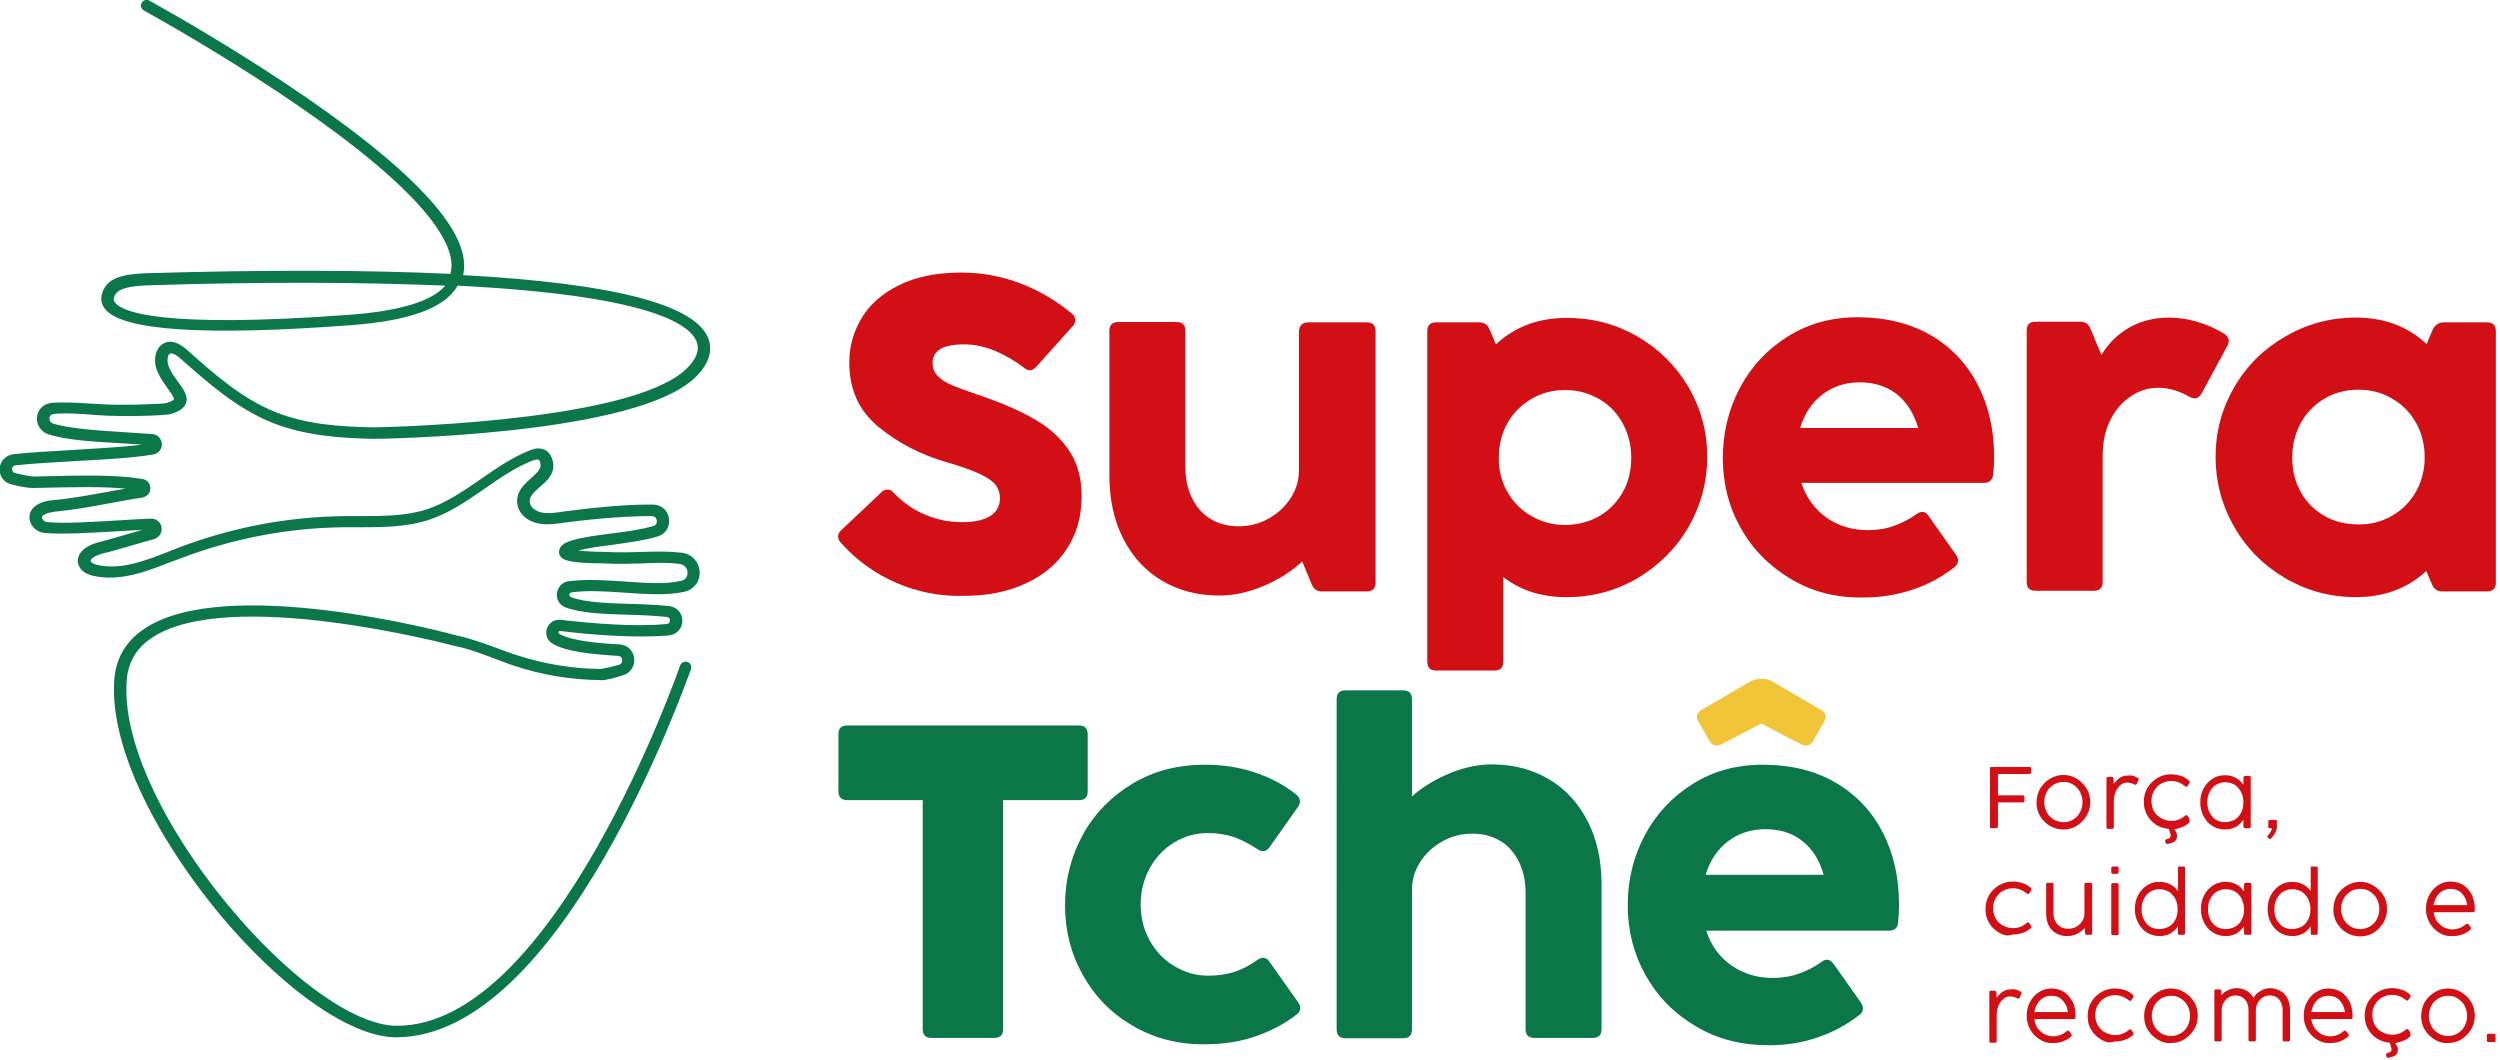
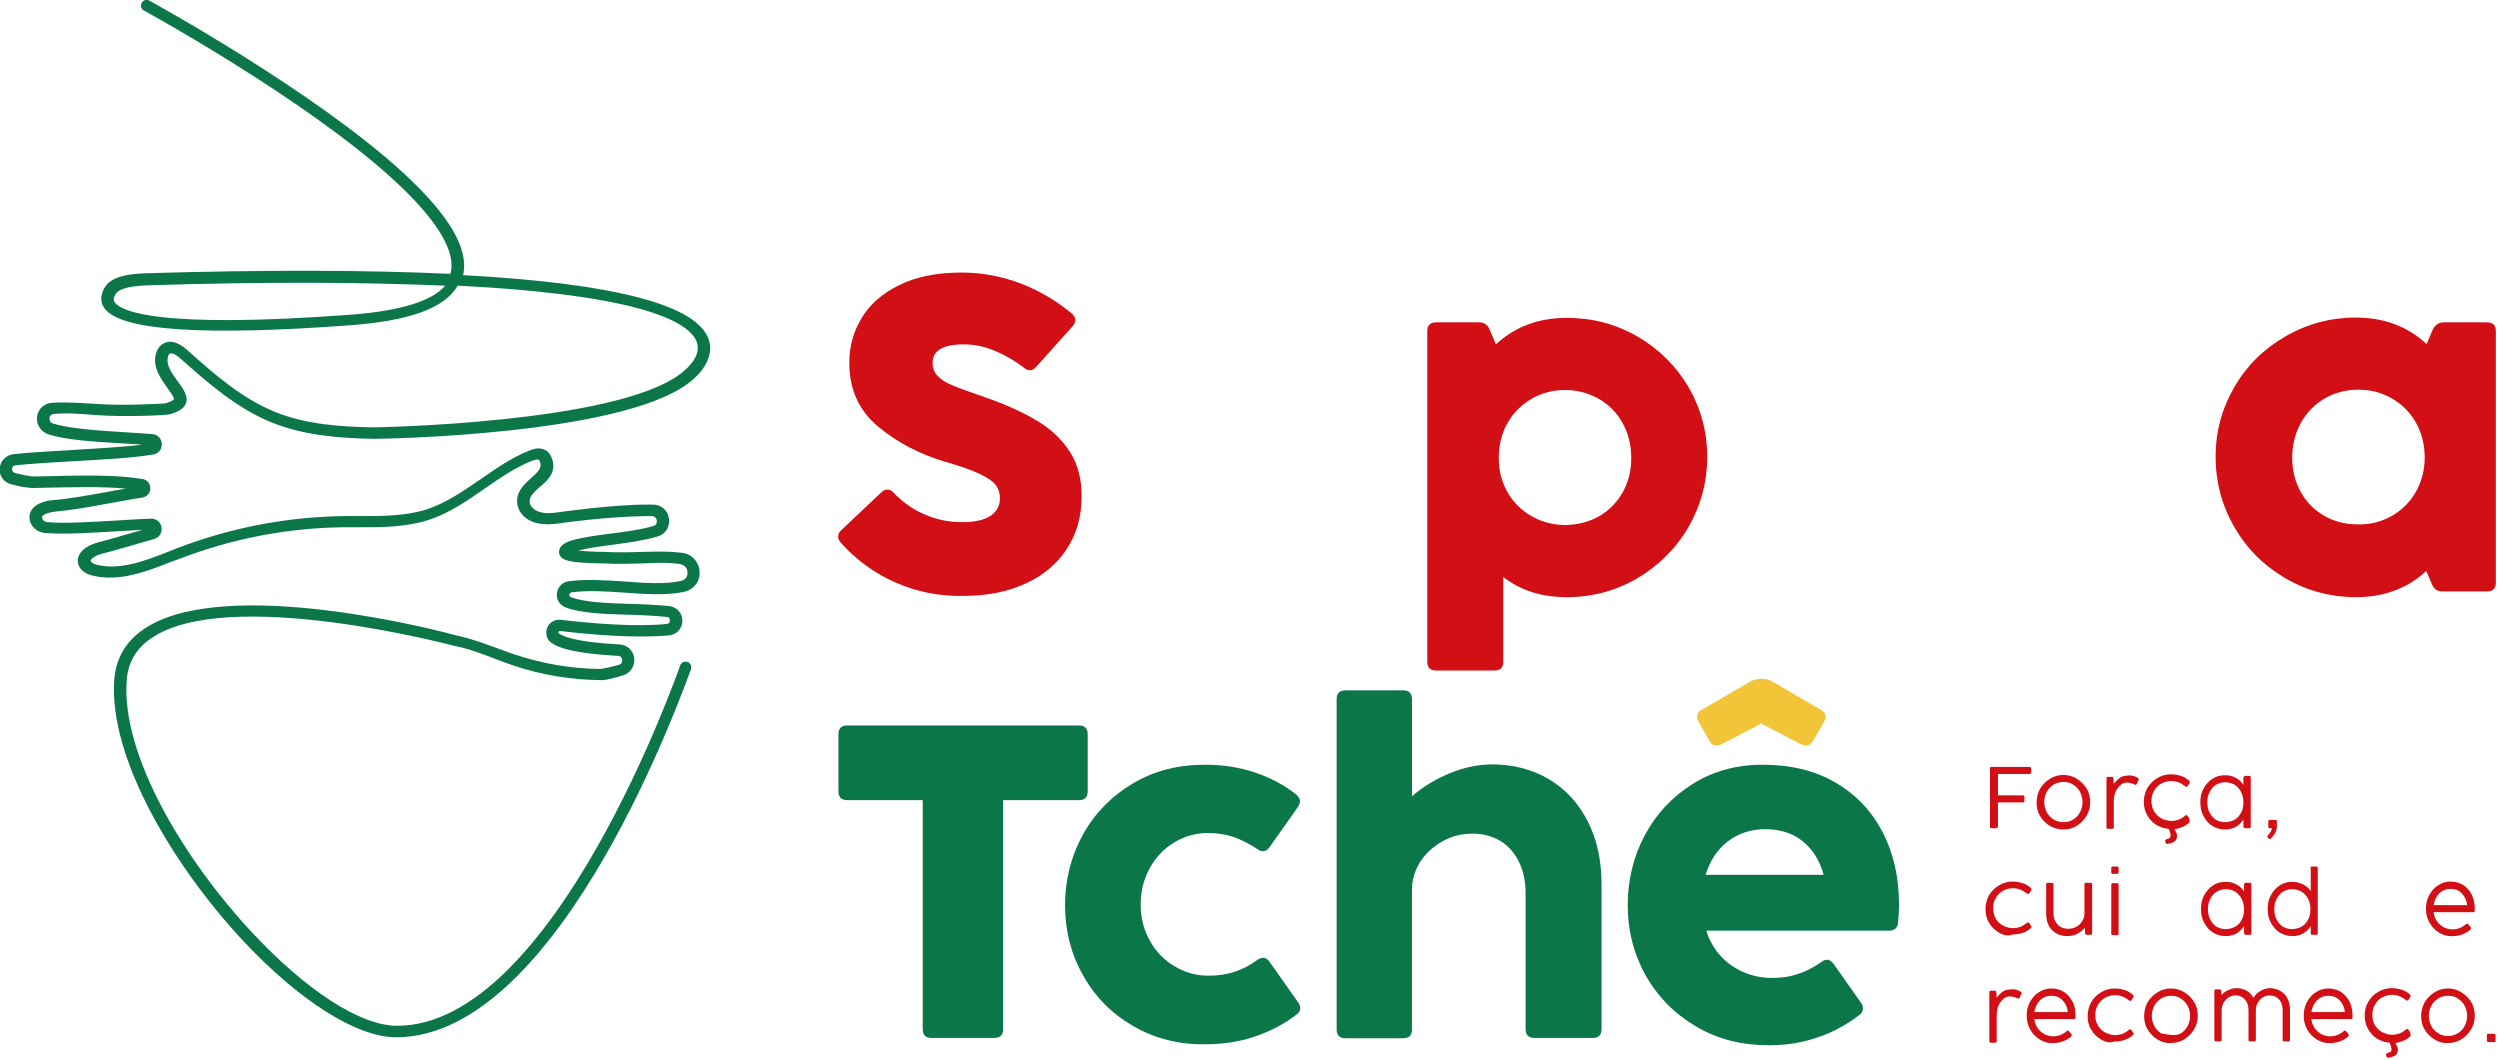
<svg xmlns="http://www.w3.org/2000/svg" xmlns:xlink="http://www.w3.org/1999/xlink" version="1.1" id="Layer_1" x="0px" y="0px" viewBox="0 0 783.3 332" style="enable-background:new 0 0 783.3 332;" xml:space="preserve">
  <g>
    <defs>
      <rect id="SVGID_1_" width="782" height="331.4" />
    </defs>
    <clipPath id="SVGID_00000084530108511863684220000003319654938272836501_">
      <use xlink:href="#SVGID_1_" style="overflow:visible;" />
    </clipPath>
    <g style="clip-path:url(#SVGID_00000084530108511863684220000003319654938272836501_);">
      <path style="fill:#0B7748;" d="M124.1,325c-12.3,0-30.2-11.3-47.9-30.2C54.8,271.9,34,237.7,35.8,213c0.5-6.6,3.5-11.9,9-15.7    c25.2-17.7,95.2,0.9,98.2,1.8c4.4,0.9,8.6,2.5,12.8,4c2,0.7,3.9,1.5,5.9,2.1c8.5,2.8,17.4,4.3,26.4,4.4c0.8-0.1,3-0.5,5.8-1.3    c1.1-0.3,1.1-1.3,1-1.6c0-0.3-0.2-1.2-1.3-1.2c-8-0.5-16.7-1.3-20.7-4c-1.6-1-2.1-2.9-1.5-4.7c0.7-1.8,2.4-2.8,4.3-2.6    c9.6,1.1,23.1,2.3,33.2,1.3c0.9-0.1,1-0.8,1-1.1c0-0.4-0.1-1-1-1.1c-3.8-0.4-8.1-0.6-12.3-0.7c-7.5-0.2-14.7-0.5-19.4-2.3    c-1.9-0.7-3-2.6-2.7-4.5c0.3-2,1.8-3.5,3.8-3.7c5.4-0.7,11.5-0.3,17.4,0.1c6.6,0.5,12.9,0.9,17.7-0.2c1.6-0.4,2.1-1.6,2-2.7    c0-1-0.7-2.3-2.4-2.6c-3.8-0.5-6.9-0.4-10.9-0.2c-3.7,0.1-7.8,0.3-13.7,0l-1.2,0c-8.3-0.2-10.9-0.8-11.8-2.5    c-0.4-0.7-0.3-1.6,0.1-2.4c0.8-1.2,2-1.7,3.1-2.1c3.4-1.1,7.9-1.7,12.6-2.3c4.7-0.6,9.5-1.2,13.5-2.4c1.2-0.3,1.1-1.4,1.1-1.7    c0-0.2-0.3-1.4-1.6-1.4c-7.2,0-16.3,0.6-27.8,2.1l-0.5,0.1c-3.3,0.4-7,0.9-10.4-1.1c-1.8-1.1-3.1-2.8-3.4-4.8    c-0.6-3.8,2.1-6.2,4.3-8.2c2.6-2.3,3.5-3.4,2.7-5.3c-0.1-0.3-0.3-0.5-0.5-0.5c-0.5-0.1-1.2,0.1-2,0.4c-5.2,2.1-10,5.4-14.6,8.6    c-5.5,3.8-11.2,7.8-17.7,9.9c-7.1,2.3-14.7,2.3-21.9,2.3c-1.6,0-3.2,0-4.8,0c-17.7,0.2-35,3.6-51.4,9.9l-2.5,0.9    c-7.9,3.1-16.1,6.3-24.5,4.4c-2.5-0.6-4-1.7-4.6-3.4c-0.4-1.1-0.3-2.2,0.3-3.3c1.3-2.4,4.6-3.4,5.6-3.7c3.2-0.8,8.6-2.4,13.8-3.9    l0.3-0.1c-2.2,0.1-4.5,0.3-6.8,0.4c-8.8,0.5-17.8,1.1-23.7,0.6c-2.4-0.2-4.4-1.9-4.8-4.1c-0.2-1.2,0-2.4,0.8-3.4    c1.7-2.2,5.1-2.7,6.5-2.8c5.1-0.4,11-1.5,16.6-2.5c2.1-0.4,4.2-0.8,6.2-1.1c-7.2-0.7-16.2-0.5-29-0.2c-1.5,0-4.2-0.4-7-1.2    c-2.3-0.6-3.7-2.7-3.5-5c0.2-2.3,2-4.1,4.3-4.4c5.4-0.6,12-0.9,18.3-1.3c7.9-0.5,15.9-0.9,22-1.7c-2-0.1-4.1-0.3-6.3-0.4    c-8.6-0.5-17.4-1-23-2.8c-2.4-0.8-3.9-3.1-3.6-5.5c0.3-2.5,2.2-4.2,4.7-4.4c4.5-0.3,9.4,0.1,13,0.3l1.7,0.1    c6.6,0.5,19.8,0,21.1-0.3c2.1-0.7,2.4-1.1,2.4-1.2c0,0,0.1-0.5-0.9-1.9c-0.4-0.6-0.8-1.1-1.2-1.7c-2.1-3-4.6-6.4-3.6-10.5    c0.4-1.5,1.2-2.7,2.3-3.3c2.1-1.3,4.7-0.6,7.6,2c8.4,7.5,17.1,15.2,27.6,19.4c9.6,3.9,20.4,4.6,30.6,4.8c0.7,0,75.5-1.2,96.2-16.7    c0.1-0.1,6.9-4.8,5.3-9.8c-2-6.1-15.8-14.9-75-17.9c-4,7-15,11-33.6,12.4c-45.7,3.4-71.6,1.7-76.9-5.1c-1.2-1.5-1.5-3.3-0.8-5.2    c1.4-4.1,5.3-5.7,13.8-6c37.7-1.1,69.5-1,95.2,0.2c2-6.7-4-16.8-17.5-29.2C96.1,31.2,45.6,3.6,45.1,3.3c-0.9-0.5-1.2-1.5-0.7-2.4    c0.5-0.9,1.6-1.2,2.4-0.7c0.5,0.3,51.4,28.1,79.6,54c14.4,13.3,20.6,23.8,18.7,32c47.7,2.6,73.5,9.4,77,20.3    c2.4,7.5-6.3,13.5-6.6,13.7c-21.6,16.1-95.2,17.3-98.3,17.3c-10.6-0.2-21.8-1-32-5.1c-11.1-4.5-20-12.4-28.6-20    c-1.5-1.4-2.8-1.9-3.4-1.6c-0.3,0.2-0.5,0.6-0.6,1.1c-0.6,2.5,1.2,5,3.1,7.6c0.4,0.6,0.9,1.2,1.3,1.8c0.9,1.4,1.9,3.3,1.3,5    c-0.7,1.9-2.8,2.8-4.7,3.4c-1.8,0.6-16.3,0.9-22.5,0.4l-1.7-0.1c-3.5-0.3-8.3-0.7-12.5-0.3c-1.2,0.1-1.4,1-1.4,1.3    c0,0.2-0.1,1.3,1.1,1.7c5.1,1.6,14.1,2.2,22.1,2.7c3.2,0.2,6.2,0.4,9,0.6c1.7,0.1,2.9,1.4,3,3.1c0.1,1.6-1.1,3.1-2.7,3.3    c-6.4,1.1-15.9,1.6-25,2.1c-6.3,0.4-12.8,0.7-18.1,1.3c-1,0.1-1.1,0.9-1.1,1.1c0,0.2,0,1.1,0.9,1.3c2.7,0.7,5.1,1.1,6,1.1    c15.7-0.4,25.8-0.6,34,0.8c1.4,0.2,2.4,1.4,2.4,2.9c0,1.5-1,2.6-2.5,2.9c-3.4,0.5-6.9,1.2-10.4,1.8c-5.7,1.1-11.6,2.1-16.9,2.6    c-1.8,0.2-3.4,0.7-4,1.4c-0.1,0.2-0.2,0.3-0.1,0.6c0.1,0.7,0.8,1.2,1.6,1.3c5.6,0.5,14.5-0.1,23.2-0.6c3.1-0.2,6.2-0.4,9.2-0.5    c1.7-0.1,3.2,1.1,3.4,2.7c0.3,1.7-0.7,3.2-2.3,3.7l-2.5,0.7c-5.2,1.5-10.6,3.1-13.9,3.9c-1.6,0.4-3,1.2-3.4,1.9    c-0.1,0.2-0.1,0.3,0,0.5c0.1,0.4,0.9,0.8,2,1.1c7.3,1.7,15-1.3,22.4-4.2l2.5-1c16.9-6.5,34.6-9.9,52.7-10.1c1.6,0,3.2,0,4.8,0    c7,0,14.2,0,20.8-2.1c6-2,11.3-5.6,16.8-9.4c4.8-3.3,9.7-6.8,15.3-9c1.3-0.5,2.7-1,4.2-0.5c1.3,0.3,2.3,1.3,2.8,2.6    c1.9,4.5-1.3,7.3-3.7,9.3c-2.1,1.9-3.4,3.1-3.1,4.9c0.1,0.9,0.8,1.7,1.7,2.3c2.4,1.4,5.2,1,8.1,0.6l0.5-0.1    c11.6-1.5,20.9-2.3,28.3-2.2c2.6,0,4.7,1.8,5,4.4c0.4,2.6-1.1,4.9-3.6,5.6c-4.3,1.3-9.3,1.9-14.1,2.6c-3.9,0.5-7.7,1-10.7,1.8    c1.5,0.2,3.7,0.3,6.4,0.4l1.2,0c5.7,0.3,9.8,0.1,13.4,0c3.9-0.1,7.4-0.2,11.5,0.3c3.1,0.4,5.3,2.8,5.5,5.9    c0.2,3.1-1.8,5.6-4.7,6.3c-5.3,1.2-11.8,0.8-18.7,0.3c-5.8-0.4-11.7-0.8-16.7-0.1c-0.5,0.1-0.7,0.4-0.7,0.7c0,0.2,0,0.6,0.5,0.8    c4.1,1.6,11.3,1.9,18.2,2.1c4.2,0.1,8.6,0.3,12.6,0.7c2.4,0.3,4.1,2.2,4.1,4.6c0,2.4-1.8,4.4-4.3,4.6c-10.4,0.9-24.2-0.2-34-1.4    c-0.3,0-0.4,0.2-0.5,0.3c-0.1,0.3,0.1,0.4,0.1,0.5c3.8,2.5,14.8,3.2,18.9,3.4c2.5,0.1,4.4,1.9,4.7,4.3c0.3,2.4-1.1,4.7-3.5,5.4    c-2.3,0.7-5.3,1.6-6.9,1.5c-9.4-0.1-18.6-1.6-27.5-4.6c-2-0.7-4-1.4-6-2.2c-4-1.5-8.1-3.1-12.3-3.9c-0.8-0.2-71.4-19-95.3-2.3    c-4.6,3.2-7.1,7.5-7.5,13.1c-1.8,23.6,18.5,56.8,39.4,79.1c17,18.2,33.9,29.1,45.3,29.1c49.3,0,88.3-111.7,88.7-112.9    c0.3-0.9,1.3-1.4,2.3-1.1c0.9,0.3,1.4,1.3,1.1,2.3C214.6,214.5,176,325,124.1,325L124.1,325z M95.7,88.6c-14.7,0-31,0.2-49.3,0.8    C37,89.7,36.3,91.8,35.8,93c-0.3,0.7-0.2,1.3,0.3,1.9c2.1,2.6,13.3,8.2,73.8,3.7c15.5-1.2,25.4-4.2,29.6-9.1    C126.9,89,112.4,88.6,95.7,88.6" />
      <path style="fill:#0B7748;" d="M311.5,325.2h-19.6c-1.9,0-2.8-0.9-2.8-2.8v-71.7h-23.6c-1.9,0-2.8-0.9-2.8-2.8v-17.8    c0-1.9,0.9-2.8,2.8-2.8H338c1.9,0,2.8,0.9,2.8,2.8v17.8c0,1.9-0.9,2.8-2.8,2.8h-23.7v71.7C314.3,324.3,313.4,325.2,311.5,325.2" />
      <path style="fill:#0B7748;" d="M354.9,321.4c-6.7-3.9-11.9-9.2-15.6-15.9c-3.8-6.7-5.6-14-5.6-21.9c0-7.9,1.9-15.4,5.6-22.1    c3.7-6.7,8.9-12,15.6-16c6.7-4,14.2-5.9,22.7-5.9c5.5,0,10.7,0.8,15.5,2.4c4.8,1.6,9.2,3.9,13,6.9c0.8,0.7,1.2,1.4,1.2,2.1    c0,0.6-0.2,1.2-0.6,1.8l-8.9,12.6c-0.6,0.9-1.3,1.3-2.1,1.3c-0.5,0-1.1-0.2-1.8-0.7c-2.4-1.6-4.8-2.8-7.2-3.7    c-2.4-0.8-5.1-1.3-8.2-1.3c-3.8,0-7.3,1-10.5,2.9c-3.2,1.9-5.8,4.6-7.7,8s-2.9,7.3-2.9,11.5c0,4.3,1,8,2.9,11.4    c1.9,3.4,4.5,6.1,7.8,8c3.2,1.9,6.7,2.9,10.5,2.9c3,0,5.8-0.4,8.2-1.2c2.4-0.8,4.8-2,7.1-3.7c0.7-0.5,1.3-0.7,1.8-0.7    c0.8,0,1.5,0.4,2.1,1.3l8.9,12.6c0.5,0.7,0.7,1.3,0.7,1.9c0,0.6-0.3,1.2-0.8,1.7c-3.9,3.1-8.3,5.4-13.2,7.1    c-4.9,1.7-10.2,2.5-15.9,2.5C369.1,327.3,361.6,325.3,354.9,321.4" />
      <path style="fill:#0B7748;" d="M485.4,244.2c5.2,3.1,9.2,7.5,12.1,13.2c2.9,5.7,4.3,12.3,4.3,19.7v45.3c0,1.9-0.9,2.8-2.8,2.8    h-18.2c-1.9,0-2.8-0.9-2.8-2.8v-42.6c0-3.7-0.7-7-2.1-9.8c-1.4-2.8-3.3-5-5.8-6.5c-2.5-1.5-5.4-2.3-8.7-2.3    c-3.5,0-6.7,0.8-9.6,2.5c-2.9,1.6-5.2,3.8-6.9,6.5c-1.7,2.7-2.5,5.6-2.5,8.6v43.7c0,1.9-0.9,2.8-2.8,2.8h-18    c-1.9,0-2.8-0.9-2.8-2.8V219.1c0-1.9,0.9-2.8,2.8-2.8h18c1.9,0,2.8,0.9,2.8,2.8v30.4c3.3-2.9,7.2-5.3,11.8-7.2    c4.6-1.9,9-2.8,13.3-2.8C474.2,239.5,480.2,241.1,485.4,244.2" />
      <path style="fill:#F2C538;" d="M537.9,233.6c-1,0-1.8-0.5-2.3-1.5l-3.4-5.9c-0.3-0.5-0.5-1-0.5-1.6c0-0.9,0.5-1.7,1.5-2.2    l15.1-8.8c1-0.6,2.1-0.9,3.5-0.9h0.3c1.3,0,2.5,0.3,3.5,1l14.9,8.7c1,0.6,1.5,1.3,1.5,2.2c0,0.6-0.2,1.1-0.5,1.6l-3.4,5.9    c-0.6,1-1.3,1.5-2.3,1.5c-0.5,0-1-0.1-1.5-0.4l-12.5-6.5l-12.4,6.5C538.8,233.5,538.3,233.6,537.9,233.6" />
      <path style="fill:#0B7748;" d="M589.9,260.8c-3.4-6.6-8.3-11.8-14.8-15.6c-6.5-3.8-14.1-5.6-22.9-5.6c-8.1,0-15.4,2-21.8,6    c-6.4,4-11.4,9.3-15,16c-3.6,6.7-5.4,14.1-5.4,22.1s1.9,15.2,5.6,21.9c3.8,6.7,9,12,15.8,16c6.7,4,14.3,5.9,22.8,5.9    c5.5,0,10.6-0.8,15.4-2.5c4.8-1.6,9.1-4,13-7c0.8-0.6,1.1-1.3,1.1-2.1c0-0.6-0.2-1.1-0.6-1.7l-8.6-12.2c-0.6-0.8-1.3-1.3-2-1.3    c-0.6,0-1.2,0.2-1.8,0.7c-2.3,1.6-4.7,2.9-7.2,3.7c-2.5,0.9-5.2,1.3-8.2,1.3c-4.8,0-9-1.3-12.8-3.9c-3.7-2.6-6.4-6.2-7.9-10.9    h57.2c1.8,0,2.8-0.9,2.9-2.6c0.2-1.8,0.3-3.6,0.3-5.5C595,274.9,593.3,267.4,589.9,260.8 M534.4,274.1c1.4-4.5,3.7-8,7-10.5    c3.3-2.5,7.2-3.8,11.7-3.8c4.5,0,8.5,1.2,11.6,3.7c3.2,2.5,5.4,6,6.7,10.6L534.4,274.1L534.4,274.1z" />
      <path style="fill:#D20F14;" d="M280.8,182.6c-6.7-2.9-12.5-7.1-17.4-12.6c-0.6-0.7-0.8-1.3-0.8-1.9c0-0.7,0.3-1.4,1.1-2.1    l12.4-11.7c0.6-0.6,1.2-0.9,1.9-0.9c0.8,0,1.4,0.3,2,1c3,3.1,6.3,5.4,10,6.9c3.7,1.6,7.5,2.3,11.5,2.3s6.9-0.7,8.9-2    c2-1.4,2.9-3.2,2.9-5.5c0-1.6-0.4-2.9-1.3-4.1c-0.9-1.2-2.5-2.3-5-3.5c-2.5-1.2-6-2.4-10.8-3.8c-7.8-2.3-14.8-5.9-20.9-10.9    c-6.1-5-9.2-11.7-9.2-20.2c0-5.1,1.3-9.7,3.9-14c2.6-4.3,6.5-7.7,11.8-10.3c5.3-2.6,11.8-3.9,19.5-3.9c6.5,0,12.7,1.2,18.7,3.5    c5.9,2.3,11.2,5.5,15.9,9.4c0.7,0.6,1,1.3,1,2c0,0.7-0.3,1.3-0.8,1.9l-11.4,12.7c-0.6,0.7-1.3,1.1-2,1.1c-0.6,0-1.2-0.2-1.9-0.8    c-2.6-2-5.6-3.8-8.9-5.2c-3.3-1.4-6.6-2.1-9.8-2.1c-6.6,0-9.9,1.9-9.9,5.8c0,1.6,0.5,3,1.6,4.1c1.1,1.1,2.5,2.1,4.3,2.8    c1.8,0.8,4.6,1.8,8.3,3.1c0.5,0.1,1.3,0.4,2.3,0.8c6.6,2.3,12.1,4.8,16.5,7.5c4.3,2.6,7.7,5.9,10.1,9.7c2.4,3.8,3.6,8.4,3.6,13.8    c0,6.2-1.5,11.7-4.6,16.4c-3,4.7-7.4,8.4-12.9,10.9c-5.6,2.6-12,3.9-19.4,3.9C294.7,186.9,287.4,185.5,280.8,182.6L280.8,182.6z" />
-       <path style="fill:#D20F14;" d="M410,101h18.2c1.9,0,2.8,0.9,2.8,2.8v78.7c0,1.9-0.9,2.8-2.8,2.8h-14c-1.5,0-2.6-0.7-3.2-2.2    l-3-7.2c-3.3,3.1-7.3,5.7-12.1,7.7c-4.8,2-9.4,3-13.8,3c-6.9,0-12.9-1.6-18.1-4.7c-5.2-3.1-9.2-7.5-12.1-13.2    c-2.9-5.7-4.3-12.3-4.3-19.7v-45.3c0-1.9,0.9-2.8,2.8-2.8h18.2c1.9,0,2.8,0.9,2.8,2.8v42.6c0,3.7,0.7,7,2.1,9.8    c1.4,2.8,3.3,5,5.8,6.5c2.5,1.5,5.4,2.3,8.7,2.3c3.5,0,6.7-0.8,9.6-2.5c2.9-1.6,5.2-3.8,6.9-6.5c1.7-2.7,2.5-5.6,2.5-8.6v-43.7    C407.2,101.9,408.1,101,410,101L410,101z" />
      <path style="fill:#D20F14;" d="M513,105.4c6.7,3.9,12.1,9.2,16,15.8c3.9,6.7,5.9,14,5.9,21.9c0,8-2,15.3-5.9,22.1    c-3.9,6.7-9.3,12-16,16c-6.7,3.9-14.1,5.9-22.1,5.9c-8,0-14.4-2.1-19.9-6.3v26.5c0,1.9-0.9,2.8-2.8,2.8H450    c-1.9,0-2.8-0.9-2.8-2.8V103.8c0-1.9,0.9-2.8,2.8-2.8h13.5c1.5,0,2.6,0.7,3.2,2.2l2,4.7c5.9-5.5,13.3-8.3,22.2-8.3    C498.9,99.6,506.2,101.5,513,105.4L513,105.4z M501.1,161.7c3.1-1.8,5.5-4.3,7.3-7.4c1.8-3.2,2.7-6.8,2.7-10.8    c0-4-0.9-7.7-2.7-10.9c-1.8-3.3-4.3-5.8-7.4-7.6c-3.2-1.8-6.7-2.8-10.6-2.8c-3.9,0-7.4,0.9-10.6,2.8c-3.2,1.9-5.7,4.4-7.5,7.6    c-1.8,3.2-2.7,6.9-2.7,10.9c0,4,0.9,7.6,2.8,10.8c1.8,3.2,4.4,5.7,7.6,7.5c3.2,1.8,6.7,2.7,10.6,2.7    C494.4,164.4,498,163.5,501.1,161.7L501.1,161.7z" />
-       <path style="fill:#D20F14;" d="M561.1,181.4c-6.7-4-12-9.3-15.7-16c-3.8-6.7-5.6-14-5.6-21.9c0-7.9,1.8-15.3,5.4-22.1    c3.6-6.7,8.6-12,15-16c6.4-4,13.7-6,21.8-6c8.8,0,16.4,1.9,22.9,5.6c6.5,3.8,11.4,9,14.8,15.6c3.4,6.6,5.1,14.2,5.1,22.6    c0,1.9-0.1,3.7-0.3,5.5c-0.2,1.7-1.2,2.6-2.9,2.6h-57.2c1.5,4.6,4.2,8.3,7.9,10.9s8,3.9,12.8,3.9c3,0,5.8-0.4,8.2-1.3    c2.5-0.9,4.9-2.1,7.2-3.7c0.6-0.5,1.2-0.7,1.8-0.7c0.8,0,1.4,0.4,2,1.3l8.6,12.2c0.4,0.6,0.6,1.2,0.6,1.7c0,0.8-0.4,1.5-1.1,2.1    c-3.9,3-8.2,5.4-13,7c-4.8,1.6-9.9,2.5-15.4,2.5C575.4,187.4,567.8,185.4,561.1,181.4L561.1,181.4z M594.3,123.5    c-3.2-2.5-7.1-3.7-11.6-3.7c-4.6,0-8.4,1.3-11.7,3.8c-3.3,2.5-5.6,6-7,10.5h37C599.7,129.5,597.4,126,594.3,123.5L594.3,123.5z" />
-       <path style="fill:#D20F14;" d="M696.8,104.5c1,0.6,1.5,1.4,1.5,2.2c0,0.5-0.1,1-0.4,1.6l-8.1,15c-0.6,1-1.3,1.5-2.2,1.5    c-0.6,0-1.1-0.2-1.6-0.5c-3.4-1.9-6.6-2.8-9.7-2.8c-3.1,0-5.8,0.8-8.4,2.5c-2.7,1.7-4.9,4.1-6.6,7.4c-1.7,3.3-2.5,7.2-2.5,11.8    v39.1c0,1.9-0.9,2.8-2.8,2.8h-18.2c-1.9,0-2.8-0.9-2.8-2.8v-78.7c0-1.9,0.9-2.8,2.8-2.8h14c1.5,0,2.6,0.7,3.2,2.2l3.4,8.2    c2.2-3.6,5.1-6.5,8.8-8.6c3.7-2.1,7.9-3.1,12.6-3.1C685.5,99.6,691.2,101.2,696.8,104.5L696.8,104.5z" />
      <path style="fill:#D20F14;" d="M765.7,101h13.5c1.9,0,2.8,0.9,2.8,2.8v78.7c0,1.9-0.9,2.8-2.8,2.8h-14c-1.5,0-2.6-0.7-3.2-2.2    l-1.8-4.2c-5.8,5.4-13.2,8.2-22,8.2c-8,0-15.4-2-22.1-5.9c-6.7-3.9-12.1-9.2-16-16c-3.9-6.7-5.9-14.1-5.9-22.1    c0-8,2-15.2,5.9-21.9c3.9-6.7,9.3-12,16-15.8c6.7-3.9,14.1-5.9,22-5.9c8.9,0,16.3,2.8,22.2,8.3l2-4.7    C763.1,101.7,764.2,101,765.7,101L765.7,101z M749.3,161.7c3.2-1.8,5.7-4.3,7.6-7.5c1.8-3.2,2.8-6.8,2.8-10.8    c0-4-0.9-7.7-2.7-10.9c-1.8-3.2-4.3-5.8-7.5-7.6c-3.2-1.9-6.7-2.8-10.6-2.8c-3.9,0-7.4,0.9-10.6,2.8c-3.1,1.8-5.6,4.4-7.4,7.6    c-1.8,3.3-2.7,6.9-2.7,10.9c0,4,0.9,7.6,2.7,10.8c1.8,3.2,4.2,5.6,7.3,7.4c3.1,1.8,6.6,2.7,10.6,2.7    C742.6,164.4,746.1,163.5,749.3,161.7L749.3,161.7z" />
      <path style="fill:#D20F14;" d="M625.4,259.5H624c-0.4,0-0.5-0.2-0.5-0.5v-18.2c0-0.4,0.2-0.5,0.5-0.5h11.9c0.4,0,0.5,0.2,0.5,0.5    v1.2c0,0.4-0.2,0.5-0.5,0.5h-9.9v6.7h7.8c0.4,0,0.5,0.2,0.5,0.5v1.2c0,0.4-0.2,0.5-0.5,0.5h-7.8v7.4    C625.9,259.4,625.8,259.5,625.4,259.5L625.4,259.5z" />
      <path style="fill:#D20F14;" d="M642.3,258.8c-1.3-0.8-2.3-1.8-3.1-3.1s-1.1-2.7-1.1-4.3c0-1.5,0.4-3,1.1-4.3    c0.8-1.3,1.8-2.3,3.1-3.1c1.3-0.8,2.7-1.2,4.2-1.2c1.5,0,2.9,0.4,4.2,1.2c1.3,0.8,2.3,1.8,3.1,3.1c0.8,1.3,1.1,2.8,1.1,4.3    c0,1.6-0.4,3-1.2,4.3c-0.8,1.3-1.8,2.3-3.1,3.1c-1.3,0.8-2.7,1.1-4.2,1.1C645,259.9,643.6,259.5,642.3,258.8L642.3,258.8z     M649.5,256.8c0.9-0.5,1.7-1.3,2.2-2.3c0.5-1,0.8-2,0.8-3.2c0-1.2-0.3-2.2-0.8-3.2c-0.5-1-1.3-1.7-2.2-2.3c-0.9-0.6-1.9-0.8-3-0.8    s-2.1,0.3-3,0.8c-0.9,0.6-1.7,1.3-2.2,2.3c-0.5,1-0.8,2-0.8,3.2c0,1.2,0.3,2.2,0.8,3.2c0.5,1,1.3,1.7,2.2,2.3    c0.9,0.5,1.9,0.8,3,0.8C647.6,257.6,648.6,257.4,649.5,256.8z" />
      <path style="fill:#D20F14;" d="M669.8,243.7c0.2,0.1,0.3,0.3,0.3,0.5c0,0.1,0,0.2-0.1,0.3l-0.5,1.1c-0.1,0.2-0.2,0.3-0.4,0.3    c-0.1,0-0.2,0-0.3-0.1c-0.8-0.4-1.6-0.6-2.3-0.6c-0.8,0-1.4,0.2-2,0.7c-0.6,0.5-1.2,1.2-1.6,2.1c-0.4,0.9-0.6,1.9-0.6,3v8.2    c0,0.4-0.2,0.5-0.5,0.5h-1.3c-0.4,0-0.5-0.2-0.5-0.5v-15.3c0-0.4,0.2-0.5,0.5-0.5h1.1c0.4,0,0.6,0.2,0.6,0.5l0.1,1.7    c0.6-0.8,1.2-1.4,1.9-1.9c0.7-0.5,1.6-0.7,2.6-0.7C667.6,242.8,668.7,243.1,669.8,243.7L669.8,243.7z" />
      <path style="fill:#D20F14;" d="M686.1,257.5c0,0.1-0.1,0.2-0.2,0.3c-0.6,0.5-1.3,1-2.1,1.3c-0.8,0.3-1.6,0.6-2.5,0.7    c0.2,0.4,0.4,0.7,0.6,1.1c0.2,0.4,0.2,0.7,0.2,1.1c0,0.6-0.2,1.1-0.6,1.5c-0.4,0.4-1.2,0.7-2.3,0.9c0,0-0.1,0-0.2,0    c-0.3,0-0.4-0.1-0.5-0.4l-0.1-0.4c0-0.1,0-0.2,0-0.2c0-0.2,0.2-0.4,0.5-0.5c0.4-0.1,0.6-0.2,0.8-0.3c0.2-0.1,0.3-0.2,0.3-0.4    c0-0.1,0.1-0.3,0.1-0.5c0-0.4-0.2-1-0.5-1.8c0-0.1,0-0.1-0.1-0.2c-1.5-0.1-2.8-0.6-4-1.3c-1.2-0.8-2.1-1.8-2.8-3.1    c-0.7-1.3-1-2.6-1-4.1c0-1.6,0.4-3,1.1-4.3c0.8-1.3,1.8-2.3,3.1-3.1c1.3-0.8,2.8-1.2,4.3-1.2c1.1,0,2.1,0.2,3.1,0.5    c1,0.3,1.8,0.8,2.6,1.5c0.1,0.1,0.2,0.3,0.2,0.4c0,0.1,0,0.2-0.1,0.4l-0.6,0.9c-0.1,0.2-0.2,0.2-0.4,0.2c-0.1,0-0.3-0.1-0.4-0.2    c-1.3-1-2.7-1.6-4.3-1.6c-1.1,0-2.2,0.3-3.1,0.8c-1,0.5-1.7,1.3-2.3,2.3c-0.6,1-0.8,2-0.8,3.2c0,1.2,0.3,2.3,0.8,3.2    c0.6,0.9,1.3,1.7,2.3,2.2c1,0.5,2,0.8,3.1,0.8c1.6,0,3-0.5,4.3-1.6c0.1-0.1,0.2-0.2,0.4-0.2c0.2,0,0.3,0.1,0.4,0.2l0.6,0.9    C686,257.3,686,257.4,686.1,257.5L686.1,257.5z" />
      <path style="fill:#D20F14;" d="M703.5,243.1h1.2c0.4,0,0.5,0.2,0.5,0.5V259c0,0.4-0.2,0.5-0.5,0.5h-1.2c-0.4,0-0.5-0.2-0.6-0.5    l0-2.2c-0.6,0.9-1.4,1.7-2.4,2.3c-1,0.5-2.1,0.8-3.3,0.8c-1.5,0-2.9-0.4-4-1.1c-1.2-0.7-2.1-1.8-2.8-3.1s-1-2.7-1-4.3    c0-1.6,0.3-3,1-4.3c0.7-1.3,1.6-2.3,2.8-3.1c1.2-0.8,2.5-1.1,4-1.1c1.3,0,2.4,0.3,3.3,0.8c1,0.5,1.8,1.3,2.4,2.2l0-2.2    C703,243.3,703.2,243.1,703.5,243.1L703.5,243.1z M700.2,256.8c0.9-0.5,1.5-1.3,2-2.2c0.5-0.9,0.7-2,0.7-3.2    c0-1.2-0.2-2.2-0.7-3.2c-0.5-1-1.2-1.7-2-2.3c-0.9-0.5-1.9-0.8-3-0.8s-2,0.3-2.9,0.8c-0.8,0.5-1.5,1.3-2,2.3    c-0.5,0.9-0.7,2-0.7,3.2c0,1.2,0.2,2.2,0.7,3.2c0.5,0.9,1.1,1.7,1.9,2.2c0.8,0.5,1.8,0.8,2.9,0.8    C698.3,257.6,699.3,257.3,700.2,256.8L700.2,256.8z" />
      <path style="fill:#D20F14;" d="M711.2,262.9c-0.1,0-0.3-0.1-0.4-0.2l-0.2-0.2c-0.1-0.1-0.2-0.3-0.2-0.4c0-0.1,0.1-0.2,0.2-0.4    c0.4-0.4,0.7-0.8,0.9-1.2c0.2-0.4,0.3-0.7,0.3-0.9v-0.1h-0.6c-0.4,0-0.5-0.2-0.5-0.5v-1.6c0-0.4,0.2-0.5,0.5-0.5h1.7    c0.4,0,0.5,0.2,0.5,0.5v1.5c0,0.7-0.2,1.4-0.5,2c-0.3,0.6-0.8,1.2-1.3,1.8C711.4,262.8,711.3,262.8,711.2,262.9L711.2,262.9z" />
      <path style="fill:#D20F14;" d="M626.3,292.2c-1.3-0.8-2.4-1.8-3.1-3.1c-0.8-1.3-1.1-2.7-1.1-4.3c0-1.6,0.4-3,1.1-4.3    c0.8-1.3,1.8-2.3,3.1-3.1c1.3-0.8,2.8-1.2,4.3-1.2c1.1,0,2.1,0.2,3.1,0.5c1,0.3,1.8,0.8,2.6,1.5c0.1,0.1,0.2,0.3,0.2,0.4    c0,0.1-0.1,0.2-0.1,0.4l-0.6,0.9c-0.1,0.2-0.2,0.2-0.4,0.2c-0.1,0-0.3-0.1-0.4-0.2c-1.3-1-2.7-1.6-4.3-1.6c-1.1,0-2.2,0.3-3.1,0.8    c-1,0.5-1.7,1.3-2.3,2.3c-0.6,1-0.8,2-0.8,3.2c0,1.2,0.3,2.3,0.8,3.2s1.3,1.7,2.3,2.2c1,0.5,2,0.8,3.1,0.8c1.6,0,3-0.5,4.3-1.6    c0.1-0.1,0.2-0.2,0.4-0.2c0.2,0,0.3,0.1,0.4,0.2l0.6,0.9c0.1,0.1,0.1,0.3,0.1,0.4c0,0.1-0.1,0.2-0.2,0.3c-0.8,0.7-1.6,1.2-2.6,1.5    s-2,0.5-3.1,0.5C629,293.4,627.6,293,626.3,292.2L626.3,292.2z" />
      <path style="fill:#D20F14;" d="M653.7,276.6h1.3c0.4,0,0.5,0.2,0.5,0.5v15.3c0,0.4-0.2,0.5-0.5,0.5h-1.1c-0.2,0-0.3,0-0.4-0.1    c-0.1-0.1-0.1-0.2-0.2-0.4l-0.1-1.7c-0.6,0.7-1.4,1.4-2.4,1.9c-1,0.5-2.1,0.7-3.1,0.7c-1.3,0-2.5-0.3-3.5-0.9    c-1-0.6-1.8-1.4-2.3-2.4c-0.5-1.1-0.8-2.3-0.8-3.7v-9.2c0-0.4,0.2-0.5,0.5-0.5h1.3c0.4,0,0.5,0.2,0.5,0.5v9c0,1,0.2,1.9,0.6,2.6    c0.4,0.7,0.9,1.3,1.6,1.7c0.7,0.4,1.5,0.6,2.4,0.6c0.9,0,1.8-0.2,2.5-0.6c0.8-0.4,1.4-1,1.9-1.8c0.5-0.7,0.7-1.6,0.7-2.5v-9    C653.1,276.7,653.3,276.6,653.7,276.6L653.7,276.6z" />
      <path style="fill:#D20F14;" d="M661.5,273.3v-1.3c0-0.4,0.2-0.5,0.5-0.5h1.3c0.4,0,0.5,0.2,0.5,0.5v1.3c0,0.4-0.2,0.5-0.5,0.5    h-1.3C661.7,273.8,661.5,273.6,661.5,273.3z M663.3,293h-1.3c-0.4,0-0.5-0.2-0.5-0.5v-15.3c0-0.4,0.2-0.5,0.5-0.5h1.3    c0.4,0,0.5,0.2,0.5,0.5v15.3C663.9,292.8,663.7,293,663.3,293z" />
-       <path style="fill:#D20F14;" d="M682.8,271.5h1.3c0.4,0,0.5,0.2,0.5,0.5v20.4c0,0.4-0.2,0.5-0.5,0.5h-1.2c-0.2,0-0.3,0-0.4-0.1    c-0.1-0.1-0.1-0.2-0.1-0.4l0-2.2c-0.6,0.9-1.4,1.7-2.4,2.3c-1,0.5-2.1,0.8-3.3,0.8c-1.5,0-2.8-0.4-4-1.1c-1.2-0.7-2.1-1.8-2.8-3.1    c-0.7-1.3-1-2.7-1-4.3c0-1.6,0.3-3,1-4.3c0.7-1.3,1.6-2.3,2.8-3.1c1.2-0.8,2.5-1.1,4-1.1c1.2,0,2.3,0.3,3.3,0.8    c1,0.5,1.8,1.2,2.4,2.1V272C682.3,271.7,682.5,271.5,682.8,271.5L682.8,271.5z M679.6,290.3c0.9-0.5,1.6-1.3,2-2.2    c0.5-0.9,0.7-2,0.7-3.2s-0.2-2.2-0.7-3.2c-0.5-1-1.2-1.7-2-2.3c-0.9-0.5-1.9-0.8-3-0.8c-1.1,0-2,0.3-2.9,0.8    c-0.8,0.5-1.5,1.3-2,2.3c-0.5,0.9-0.7,2-0.7,3.2c0,1.2,0.2,2.2,0.7,3.2c0.5,0.9,1.1,1.7,1.9,2.2c0.8,0.5,1.8,0.8,2.9,0.8    C677.7,291.1,678.7,290.8,679.6,290.3L679.6,290.3z" />
      <path style="fill:#D20F14;" d="M703.7,276.6h1.2c0.4,0,0.5,0.2,0.5,0.5v15.3c0,0.4-0.2,0.5-0.5,0.5h-1.2c-0.4,0-0.5-0.2-0.6-0.5    l0-2.2c-0.6,0.9-1.4,1.7-2.4,2.3c-1,0.5-2.1,0.8-3.3,0.8c-1.5,0-2.9-0.4-4-1.1c-1.2-0.7-2.1-1.8-2.8-3.1c-0.7-1.3-1-2.7-1-4.3    c0-1.6,0.3-3,1-4.3s1.6-2.3,2.8-3.1c1.2-0.8,2.5-1.1,4-1.1c1.3,0,2.4,0.3,3.3,0.8c1,0.5,1.8,1.3,2.4,2.2l0-2.2    C703.2,276.8,703.3,276.6,703.7,276.6L703.7,276.6z M700.4,290.3c0.9-0.5,1.6-1.3,2-2.2c0.5-0.9,0.7-2,0.7-3.2s-0.3-2.2-0.7-3.2    c-0.5-1-1.2-1.7-2-2.3c-0.9-0.5-1.9-0.8-3-0.8c-1.1,0-2,0.3-2.9,0.8c-0.8,0.5-1.5,1.3-2,2.3c-0.5,0.9-0.7,2-0.7,3.2    s0.2,2.2,0.7,3.2c0.5,0.9,1.1,1.7,1.9,2.2c0.8,0.5,1.8,0.8,2.9,0.8C698.5,291.1,699.5,290.8,700.4,290.3L700.4,290.3z" />
      <path style="fill:#D20F14;" d="M724.4,271.5h1.3c0.4,0,0.5,0.2,0.5,0.5v20.4c0,0.4-0.2,0.5-0.5,0.5h-1.2c-0.2,0-0.3,0-0.4-0.1    c-0.1-0.1-0.1-0.2-0.1-0.4l0-2.2c-0.6,0.9-1.4,1.7-2.4,2.3c-1,0.5-2.1,0.8-3.3,0.8c-1.5,0-2.9-0.4-4-1.1c-1.2-0.7-2.1-1.8-2.8-3.1    c-0.7-1.3-1-2.7-1-4.3c0-1.6,0.3-3,1-4.3c0.7-1.3,1.6-2.3,2.8-3.1c1.2-0.8,2.5-1.1,4-1.1c1.2,0,2.3,0.3,3.3,0.8    c1,0.5,1.8,1.2,2.4,2.1V272C723.8,271.7,724,271.5,724.4,271.5L724.4,271.5z M721.2,290.3c0.9-0.5,1.5-1.3,2-2.2    c0.5-0.9,0.7-2,0.7-3.2s-0.2-2.2-0.7-3.2c-0.5-1-1.2-1.7-2-2.3c-0.9-0.5-1.9-0.8-3-0.8c-1.1,0-2,0.3-2.9,0.8    c-0.8,0.5-1.5,1.3-2,2.3c-0.5,0.9-0.7,2-0.7,3.2c0,1.2,0.2,2.2,0.7,3.2c0.5,0.9,1.1,1.7,1.9,2.2c0.8,0.5,1.8,0.8,2.9,0.8    C719.2,291.1,720.3,290.8,721.2,290.3L721.2,290.3z" />
-       <path style="fill:#D20F14;" d="M735.3,292.3c-1.3-0.8-2.3-1.8-3.1-3.1s-1.1-2.7-1.1-4.3c0-1.5,0.4-3,1.1-4.3    c0.8-1.3,1.8-2.4,3.1-3.1c1.3-0.8,2.7-1.2,4.2-1.2c1.5,0,2.9,0.4,4.2,1.2c1.3,0.8,2.3,1.8,3.1,3.1c0.8,1.3,1.1,2.8,1.1,4.3    s-0.4,3-1.2,4.3c-0.8,1.3-1.8,2.3-3.1,3.1c-1.3,0.8-2.7,1.1-4.2,1.1C738,293.4,736.6,293,735.3,292.3L735.3,292.3z M742.5,290.3    c0.9-0.5,1.7-1.3,2.2-2.3c0.5-1,0.8-2,0.8-3.2c0-1.2-0.3-2.2-0.8-3.2c-0.5-1-1.3-1.7-2.2-2.3c-0.9-0.6-1.9-0.8-3-0.8    c-1.1,0-2.1,0.3-3,0.8c-0.9,0.6-1.7,1.3-2.2,2.3c-0.5,1-0.8,2-0.8,3.2c0,1.2,0.3,2.2,0.8,3.2c0.5,1,1.3,1.7,2.2,2.3    c0.9,0.5,1.9,0.8,3,0.8C740.6,291.1,741.6,290.8,742.5,290.3z" />
      <path style="fill:#D20F14;" d="M764.2,292.2c-1.3-0.8-2.2-1.8-3-3.1c-0.7-1.3-1.1-2.7-1.1-4.3s0.3-3,1-4.3    c0.7-1.3,1.6-2.4,2.8-3.1c1.2-0.8,2.5-1.2,3.9-1.2c1.5,0,2.9,0.4,4,1.1c1.1,0.7,2,1.8,2.7,3.1c0.6,1.3,0.9,2.8,0.9,4.4v0.6    c0,0.1-0.1,0.2-0.2,0.3c-0.1,0.1-0.2,0.1-0.4,0.1h-12.3c0.1,1.1,0.5,2,1,2.8c0.6,0.8,1.3,1.4,2.1,1.9c0.8,0.4,1.8,0.7,2.7,0.7    c1.6,0,3-0.5,4.3-1.6c0.1-0.1,0.3-0.2,0.4-0.2c0.2,0,0.3,0.1,0.4,0.2l0.7,0.9c0.1,0.1,0.1,0.3,0.1,0.4c0,0.2-0.1,0.3-0.2,0.4    c-0.8,0.7-1.7,1.2-2.6,1.5c-1,0.4-2,0.5-3.1,0.5C766.8,293.4,765.5,293,764.2,292.2L764.2,292.2z M772.1,280.9    c-0.5-0.8-1.1-1.4-1.8-1.8c-0.7-0.4-1.6-0.6-2.5-0.6c-0.9,0-1.7,0.2-2.4,0.6c-0.8,0.4-1.4,1-1.9,1.8c-0.5,0.8-0.8,1.6-1,2.7H773    C772.9,282.6,772.6,281.7,772.1,280.9L772.1,280.9z" />
      <path style="fill:#D20F14;" d="M633.1,310.7c0.2,0.1,0.3,0.3,0.3,0.5c0,0.1,0,0.2-0.1,0.3l-0.5,1.1c-0.1,0.2-0.2,0.3-0.4,0.3    c-0.1,0-0.2,0-0.3-0.1c-0.8-0.4-1.6-0.6-2.3-0.6c-0.8,0-1.4,0.2-2,0.7c-0.6,0.5-1.2,1.2-1.6,2.1c-0.4,0.9-0.6,1.9-0.6,3v8.2    c0,0.4-0.2,0.5-0.5,0.5h-1.3c-0.4,0-0.5-0.2-0.5-0.5v-15.3c0-0.4,0.2-0.5,0.5-0.5h1.1c0.4,0,0.6,0.2,0.6,0.5l0.1,1.7    c0.6-0.8,1.2-1.4,1.9-1.9c0.7-0.5,1.6-0.7,2.6-0.7C631,309.8,632.1,310.1,633.1,310.7L633.1,310.7z" />
      <path style="fill:#D20F14;" d="M639.1,325.7c-1.3-0.8-2.2-1.8-3-3.1c-0.7-1.3-1.1-2.7-1.1-4.3c0-1.6,0.3-3,1-4.3    c0.7-1.3,1.6-2.4,2.8-3.1c1.2-0.8,2.5-1.2,3.9-1.2c1.5,0,2.9,0.4,4,1.1c1.1,0.7,2,1.8,2.7,3.1s0.9,2.8,0.9,4.4v0.6    c0,0.1-0.1,0.2-0.2,0.3s-0.2,0.1-0.4,0.1h-12.3c0.1,1.1,0.5,2,1,2.8c0.6,0.8,1.3,1.4,2.1,1.9c0.8,0.4,1.8,0.7,2.7,0.7    c1.6,0,3-0.5,4.3-1.6c0.1-0.1,0.2-0.2,0.4-0.2c0.2,0,0.3,0.1,0.4,0.2l0.7,0.9c0.1,0.1,0.1,0.3,0.1,0.4c0,0.2-0.1,0.3-0.2,0.4    c-0.8,0.7-1.7,1.2-2.6,1.5c-1,0.4-2,0.5-3.1,0.5C641.7,326.9,640.4,326.5,639.1,325.7L639.1,325.7z M647,314.4    c-0.5-0.8-1.1-1.4-1.8-1.8c-0.7-0.4-1.5-0.6-2.5-0.6s-1.7,0.2-2.4,0.6c-0.8,0.4-1.4,1-1.9,1.8c-0.5,0.8-0.8,1.6-1,2.7h10.5    C647.8,316.1,647.5,315.2,647,314.4L647,314.4z" />
      <path style="fill:#D20F14;" d="M658.3,325.7c-1.3-0.8-2.4-1.8-3.1-3.1c-0.8-1.3-1.1-2.7-1.1-4.3c0-1.6,0.4-3,1.1-4.3    c0.8-1.3,1.8-2.3,3.1-3.1c1.3-0.8,2.8-1.2,4.3-1.2c1.1,0,2.1,0.2,3.1,0.5c1,0.3,1.8,0.8,2.6,1.5c0.1,0.1,0.2,0.3,0.2,0.4    c0,0.1,0,0.2-0.1,0.4l-0.6,0.9c-0.1,0.2-0.2,0.2-0.4,0.2c-0.1,0-0.3-0.1-0.4-0.2c-1.3-1-2.7-1.6-4.3-1.6c-1.1,0-2.2,0.3-3.1,0.8    c-1,0.5-1.7,1.3-2.3,2.3c-0.6,1-0.8,2-0.8,3.2c0,1.2,0.3,2.3,0.8,3.2c0.6,0.9,1.3,1.7,2.3,2.2c1,0.5,2,0.8,3.1,0.8    c1.6,0,3-0.5,4.3-1.6c0.1-0.1,0.2-0.2,0.4-0.2c0.2,0,0.3,0.1,0.4,0.2l0.6,0.9c0.1,0.1,0.1,0.3,0.1,0.4c0,0.1-0.1,0.2-0.2,0.3    c-0.8,0.7-1.6,1.2-2.6,1.5c-1,0.4-2,0.5-3.1,0.5C661,326.9,659.6,326.5,658.3,325.7L658.3,325.7z" />
-       <path style="fill:#D20F14;" d="M676,325.7c-1.3-0.8-2.3-1.8-3.1-3.1c-0.8-1.3-1.1-2.7-1.1-4.3c0-1.5,0.4-3,1.1-4.3    c0.8-1.3,1.8-2.3,3.1-3.1c1.3-0.8,2.7-1.2,4.2-1.2c1.5,0,2.9,0.4,4.2,1.2c1.3,0.8,2.3,1.8,3.1,3.1c0.8,1.3,1.1,2.8,1.1,4.3    c0,1.6-0.4,3-1.2,4.3c-0.8,1.3-1.8,2.3-3.1,3.1c-1.3,0.8-2.7,1.1-4.2,1.1C678.6,326.9,677.3,326.5,676,325.7L676,325.7z     M683.2,323.8c0.9-0.5,1.7-1.3,2.2-2.3c0.5-1,0.8-2,0.8-3.2c0-1.2-0.3-2.2-0.8-3.2c-0.5-1-1.3-1.7-2.2-2.3c-0.9-0.6-1.9-0.8-3-0.8    c-1.1,0-2.1,0.3-3,0.8c-0.9,0.6-1.7,1.3-2.2,2.3c-0.5,1-0.8,2-0.8,3.2s0.3,2.2,0.8,3.2c0.5,1,1.3,1.7,2.2,2.3    c0.9,0.5,1.9,0.8,3,0.8C681.3,324.6,682.3,324.3,683.2,323.8z" />
+       <path style="fill:#D20F14;" d="M676,325.7c-1.3-0.8-2.3-1.8-3.1-3.1c-0.8-1.3-1.1-2.7-1.1-4.3c0-1.5,0.4-3,1.1-4.3    c0.8-1.3,1.8-2.3,3.1-3.1c1.3-0.8,2.7-1.2,4.2-1.2c1.5,0,2.9,0.4,4.2,1.2c1.3,0.8,2.3,1.8,3.1,3.1c0.8,1.3,1.1,2.8,1.1,4.3    c0,1.6-0.4,3-1.2,4.3c-0.8,1.3-1.8,2.3-3.1,3.1c-1.3,0.8-2.7,1.1-4.2,1.1C678.6,326.9,677.3,326.5,676,325.7L676,325.7z     M683.2,323.8c0.9-0.5,1.7-1.3,2.2-2.3c0.5-1,0.8-2,0.8-3.2c0-1.2-0.3-2.2-0.8-3.2c-0.5-1-1.3-1.7-2.2-2.3c-0.9-0.6-1.9-0.8-3-0.8    c-1.1,0-2.1,0.3-3,0.8c-0.9,0.6-1.7,1.3-2.2,2.3c-0.5,1-0.8,2-0.8,3.2s0.3,2.2,0.8,3.2c0.5,1,1.3,1.7,2.2,2.3    C681.3,324.6,682.3,324.3,683.2,323.8z" />
      <path style="fill:#D20F14;" d="M714.5,310.5c0.9,0.5,1.7,1.3,2.2,2.3c0.5,1,0.8,2.2,0.8,3.5v9.5c0,0.4-0.2,0.5-0.5,0.5h-1.3    c-0.4,0-0.5-0.2-0.5-0.5v-9.3c0-0.9-0.2-1.8-0.5-2.4c-0.3-0.7-0.8-1.2-1.4-1.6c-0.6-0.4-1.3-0.6-2.2-0.6c-0.8,0-1.5,0.2-2.1,0.6    c-0.7,0.4-1.2,1-1.6,1.7c-0.4,0.7-0.6,1.5-0.6,2.3v9.3c0,0.4-0.2,0.5-0.5,0.5h-1.3c-0.4,0-0.5-0.2-0.5-0.5v-9.3    c0-0.9-0.2-1.8-0.5-2.4c-0.3-0.7-0.8-1.2-1.4-1.6c-0.6-0.4-1.3-0.6-2.2-0.6c-0.8,0-1.5,0.2-2.1,0.6c-0.7,0.4-1.2,1-1.6,1.7    c-0.4,0.7-0.6,1.5-0.6,2.3v9.3c0,0.4-0.2,0.5-0.5,0.5h-1.3c-0.4,0-0.5-0.2-0.5-0.5v-15.3c0-0.4,0.2-0.5,0.5-0.5h1.1    c0.4,0,0.6,0.2,0.6,0.5l0,1.3c0.6-0.7,1.3-1.2,2.2-1.6c0.9-0.4,1.7-0.6,2.5-0.6c1.2,0,2.3,0.3,3.2,0.8c0.9,0.5,1.6,1.3,2.2,2.3    c0.3-0.7,0.8-1.3,1.4-1.7c0.6-0.5,1.3-0.8,1.9-1.1c0.7-0.2,1.4-0.3,2-0.3C712.6,309.7,713.7,310,714.5,310.5L714.5,310.5z" />
      <path style="fill:#D20F14;" d="M725.9,325.7c-1.3-0.8-2.2-1.8-3-3.1c-0.7-1.3-1.1-2.7-1.1-4.3c0-1.6,0.3-3,1-4.3    c0.7-1.3,1.6-2.4,2.8-3.1c1.2-0.8,2.5-1.2,3.9-1.2c1.5,0,2.8,0.4,4,1.1c1.1,0.7,2,1.8,2.7,3.1c0.6,1.3,0.9,2.8,0.9,4.4v0.6    c0,0.1-0.1,0.2-0.2,0.3s-0.2,0.1-0.4,0.1h-12.3c0.1,1.1,0.5,2,1,2.8c0.6,0.8,1.3,1.4,2.1,1.9c0.8,0.4,1.8,0.7,2.7,0.7    c1.6,0,3-0.5,4.3-1.6c0.1-0.1,0.2-0.2,0.4-0.2c0.2,0,0.3,0.1,0.4,0.2l0.7,0.9c0.1,0.1,0.1,0.3,0.1,0.4c0,0.2-0.1,0.3-0.2,0.4    c-0.8,0.7-1.7,1.2-2.6,1.5c-1,0.4-2,0.5-3.1,0.5C728.5,326.9,727.2,326.5,725.9,325.7L725.9,325.7z M733.8,314.4    c-0.5-0.8-1.1-1.4-1.8-1.8c-0.7-0.4-1.6-0.6-2.5-0.6c-0.9,0-1.7,0.2-2.4,0.6c-0.8,0.4-1.4,1-1.9,1.8c-0.5,0.8-0.8,1.6-1,2.7h10.5    C734.6,316.1,734.3,315.2,733.8,314.4L733.8,314.4z" />
      <path style="fill:#D20F14;" d="M755.3,324.5c0,0.1-0.1,0.2-0.2,0.3c-0.6,0.5-1.3,1-2.1,1.3c-0.8,0.3-1.6,0.6-2.5,0.7    c0.2,0.4,0.4,0.7,0.6,1.1c0.2,0.4,0.2,0.7,0.2,1.1c0,0.6-0.2,1.1-0.6,1.5c-0.4,0.4-1.2,0.7-2.3,0.9c0,0-0.1,0-0.2,0    c-0.3,0-0.4-0.1-0.5-0.4l-0.1-0.4c0-0.1,0-0.2,0-0.2c0-0.2,0.2-0.4,0.5-0.5c0.4-0.1,0.6-0.2,0.8-0.3c0.2-0.1,0.3-0.2,0.3-0.4    c0.1-0.1,0.1-0.3,0.1-0.5c0-0.4-0.2-1-0.5-1.8c0-0.1,0-0.1-0.1-0.2c-1.5-0.1-2.8-0.6-4-1.3c-1.2-0.8-2.1-1.8-2.8-3.1    c-0.7-1.3-1-2.6-1-4.1c0-1.6,0.4-3,1.1-4.3c0.8-1.3,1.8-2.4,3.1-3.1c1.3-0.8,2.8-1.2,4.3-1.2c1.1,0,2.1,0.2,3.1,0.5    c1,0.3,1.8,0.8,2.6,1.5c0.1,0.1,0.2,0.3,0.2,0.4c0,0.1-0.1,0.2-0.1,0.4l-0.6,0.9c-0.1,0.2-0.2,0.2-0.4,0.2c-0.1,0-0.3-0.1-0.4-0.2    c-1.3-1-2.7-1.6-4.3-1.6c-1.1,0-2.2,0.3-3.1,0.8c-1,0.5-1.7,1.3-2.3,2.3c-0.6,1-0.8,2-0.8,3.2c0,1.2,0.3,2.3,0.8,3.2    c0.6,0.9,1.3,1.7,2.3,2.2c1,0.5,2,0.8,3.1,0.8c1.6,0,3-0.5,4.3-1.6c0.1-0.1,0.2-0.2,0.4-0.2c0.2,0,0.3,0.1,0.4,0.2l0.6,0.9    C755.2,324.2,755.3,324.3,755.3,324.5L755.3,324.5z" />
      <path style="fill:#D20F14;" d="M762.8,325.7c-1.3-0.8-2.3-1.8-3.1-3.1c-0.8-1.3-1.1-2.7-1.1-4.3c0-1.5,0.4-3,1.1-4.3    c0.8-1.3,1.8-2.3,3.1-3.1c1.3-0.8,2.7-1.2,4.2-1.2s2.9,0.4,4.2,1.2c1.3,0.8,2.3,1.8,3.1,3.1c0.8,1.3,1.1,2.8,1.1,4.3    c0,1.6-0.4,3-1.2,4.3s-1.8,2.3-3.1,3.1c-1.3,0.8-2.7,1.1-4.2,1.1C765.4,326.9,764.1,326.5,762.8,325.7L762.8,325.7z M770,323.8    c0.9-0.5,1.7-1.3,2.2-2.3c0.5-1,0.8-2,0.8-3.2c0-1.2-0.3-2.2-0.8-3.2s-1.3-1.7-2.2-2.3c-0.9-0.6-1.9-0.8-3-0.8s-2.1,0.3-3,0.8    c-0.9,0.6-1.7,1.3-2.2,2.3c-0.5,1-0.8,2-0.8,3.2s0.3,2.2,0.8,3.2c0.5,1,1.3,1.7,2.2,2.3c0.9,0.5,1.9,0.8,3,0.8    C768.1,324.6,769.1,324.3,770,323.8z" />
      <path style="fill:#D20F14;" d="M781.4,326.5h-1.7c-0.4,0-0.5-0.2-0.5-0.5v-1.6c0-0.4,0.2-0.5,0.5-0.5h1.7c0.4,0,0.5,0.2,0.5,0.5    v1.6C782,326.3,781.8,326.5,781.4,326.5z" />
    </g>
  </g>
</svg>